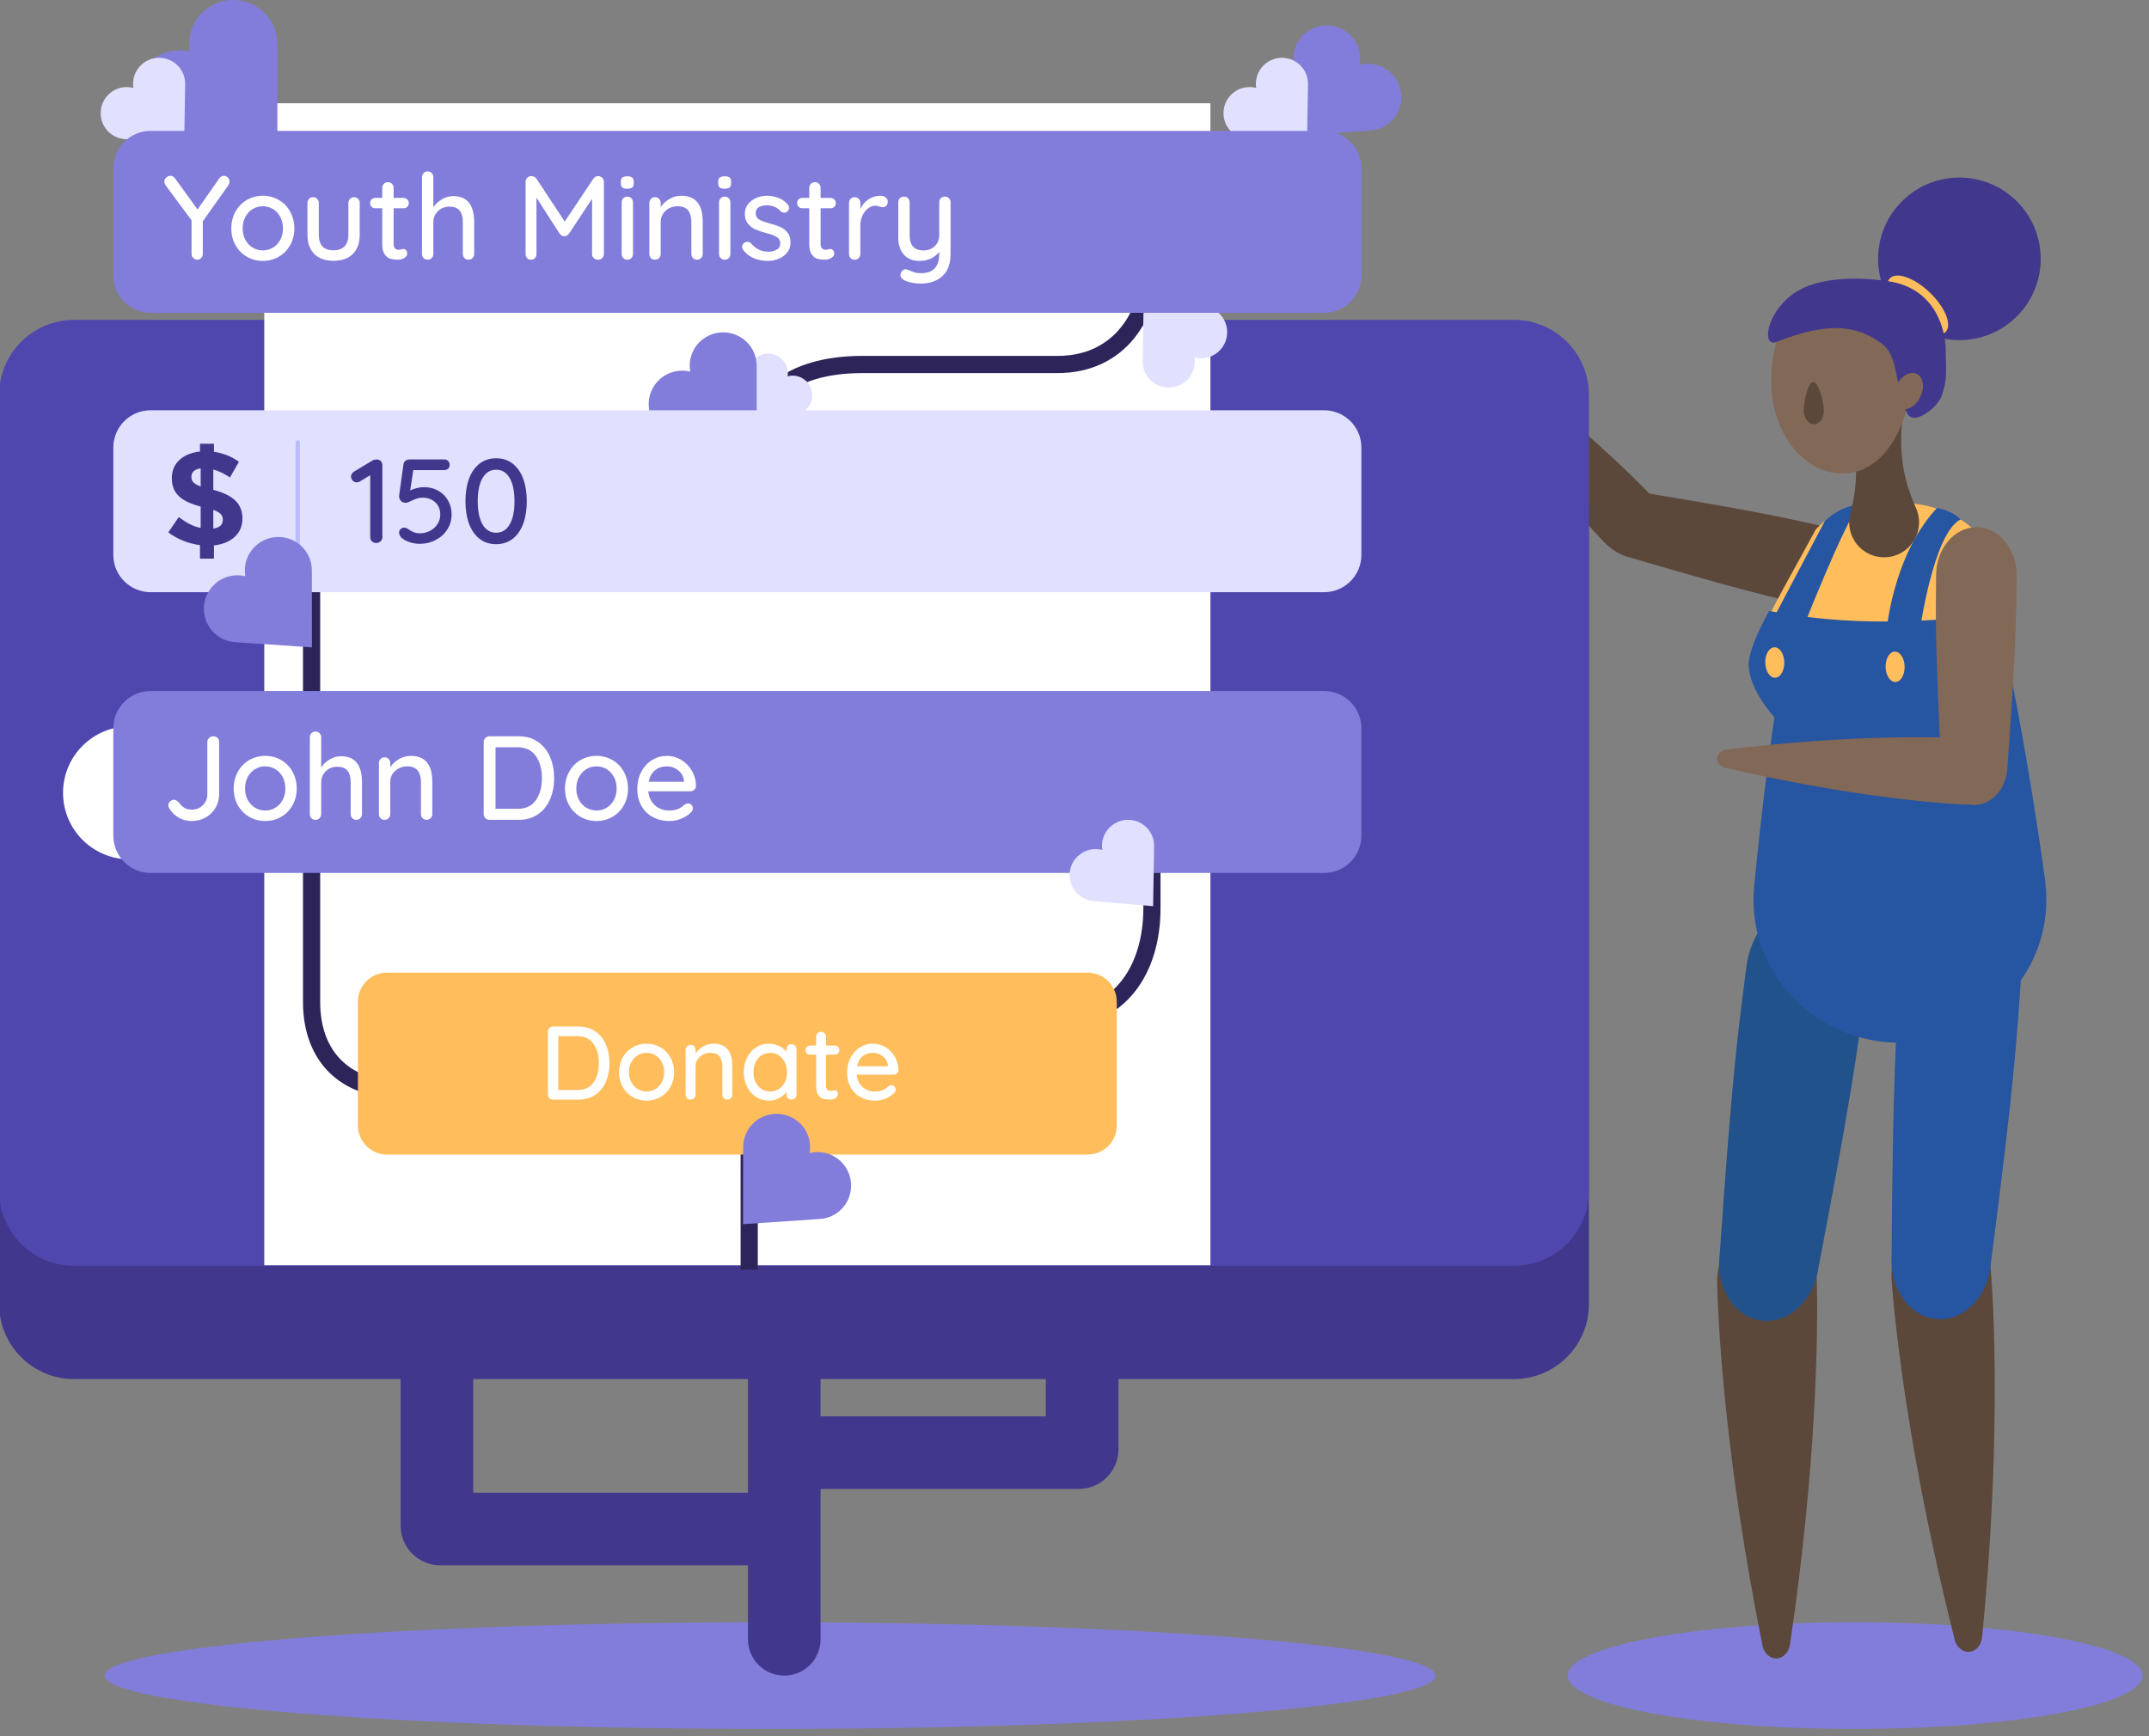
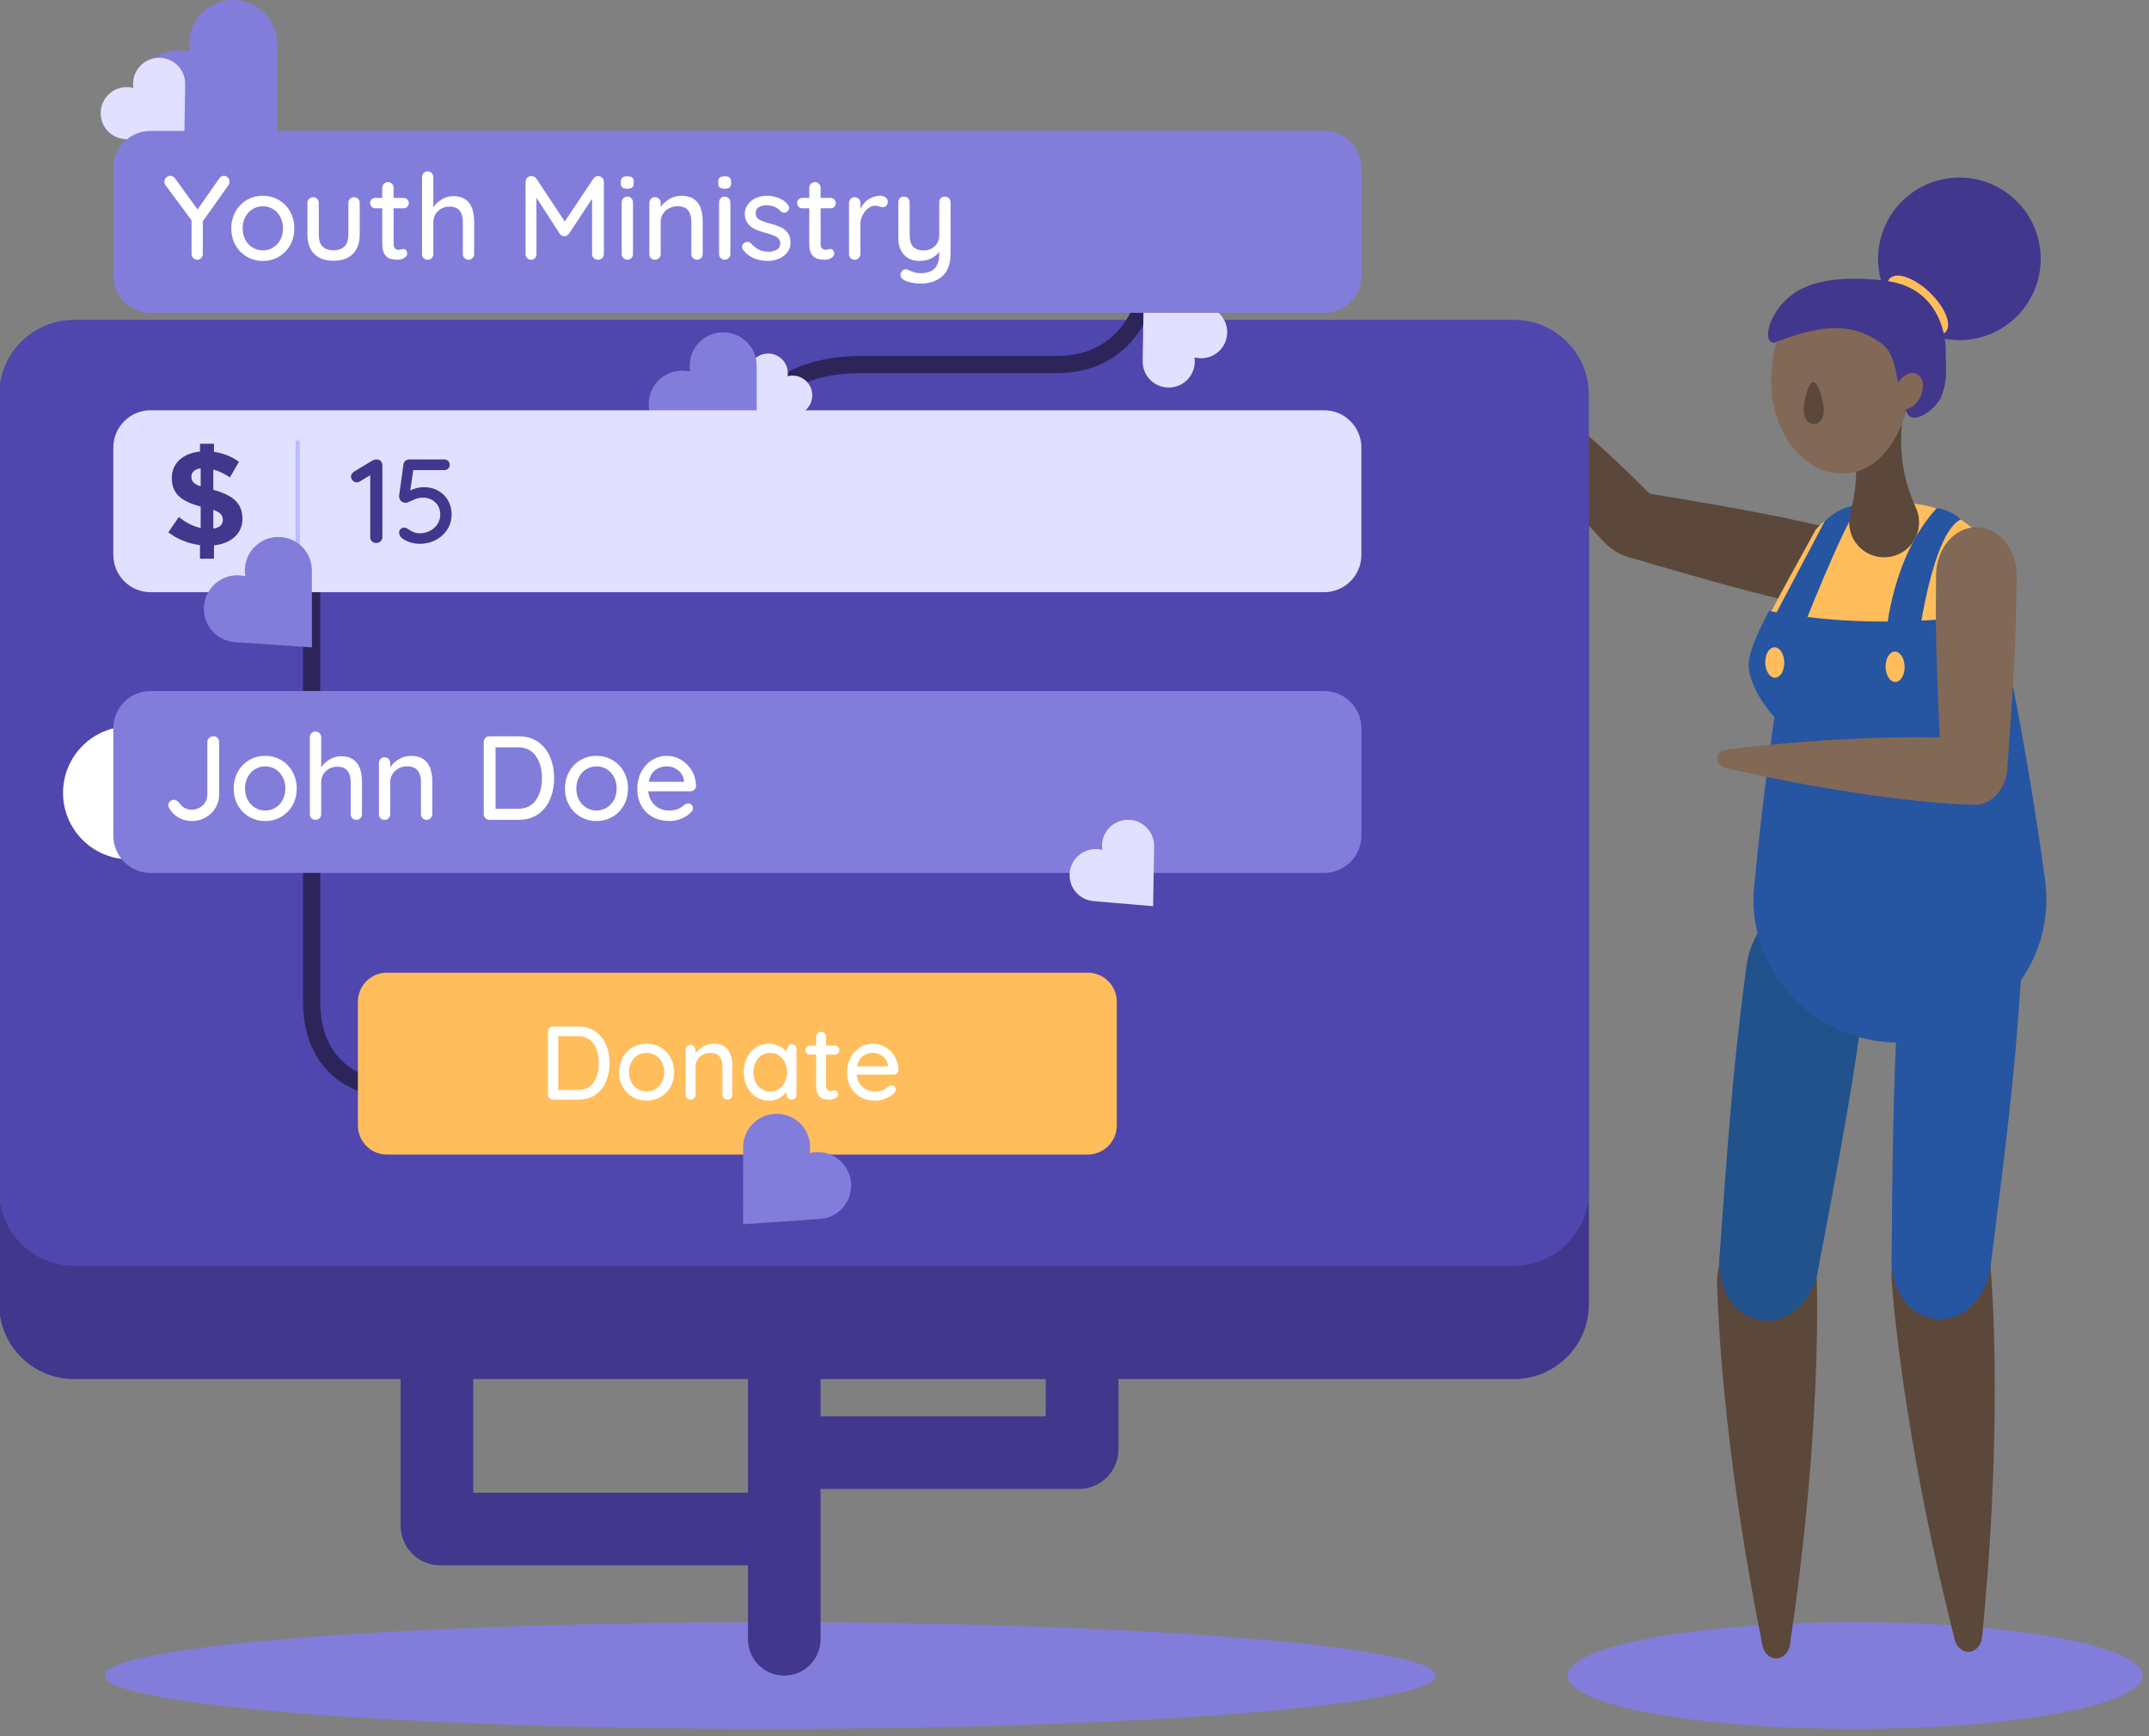
<svg xmlns="http://www.w3.org/2000/svg" width="500px" height="404px" viewBox="0 0 500 404" version="1.1">
  <rect x="0" y="0" width="500" height="404" fill="#808080" stroke="none" />
  <title>graphic/giving/kiosk-donation</title>
  <desc>Created with Sketch.</desc>
  <g id="graphic/giving/kiosk-donation" stroke="none" stroke-width="1" fill="none" fill-rule="evenodd">
    <g id="kiosk-donation" transform="translate(-0.205, 0)">
      <path d="M373.396,126.134 C367.699,120.173 354.483,105.196 339.322,82.464 L339.294,82.436 C338.455,81.404 338.426,80.01 339.245,79.224 C340.071,78.445 341.46,78.545 342.459,79.424 L342.486,79.454 C364.5,95.645 378.839,109.502 384.55,115.477 C384.557,115.484 384.557,115.484 384.564,115.492 C388.09,119.193 388.444,124.562 385.366,127.505 C382.28,130.44 376.923,129.835 373.396,126.134" id="Fill-1" fill="#5B483B" />
      <path d="M379.537,129.765 C374.563,128.624 371.289,124.33 372.241,120.169 C373.183,116.016 377.988,113.562 382.971,114.705 C382.981,114.707 382.981,114.707 382.991,114.709 C409.589,119.112 415.807,120.531 426.411,122.954 C432.45,124.341 436.41,129.547 435.261,134.601 C434.115,139.644 428.284,142.614 422.254,141.228 L422.215,141.219 C411.63,138.801 405.404,137.37 379.537,129.765" id="Fill-3" fill="#5B483B" />
      <path d="M24.556,389.946 C24.556,396.798 93.88,402.354 179.395,402.354 C264.91,402.354 334.234,396.798 334.234,389.946 C334.234,383.092 264.91,377.536 179.395,377.536 C93.88,377.536 24.556,383.092 24.556,389.946" id="Fill-5" fill="#827DDB" />
      <path d="M191.126,316.141 L174.228,316.141 L174.228,381.495 C174.228,386.162 178.01,389.946 182.677,389.946 C187.344,389.946 191.126,386.162 191.126,381.495 L191.126,316.141 Z" id="Fill-7" fill="#41378D" />
      <path d="M178.067,347.385 L178.067,364.283 L102.642,364.283 C97.545,364.283 93.415,360.151 93.415,355.055 L93.415,292.293 L110.313,292.293 L110.313,347.385 L178.067,347.385 Z" id="Fill-9" fill="#41378D" />
      <path d="M175.778,329.608 L175.778,346.506 L251.202,346.506 C256.299,346.506 260.431,342.373 260.431,337.277 L260.431,274.516 L243.532,274.516 L243.532,329.608 L175.778,329.608 Z" id="Fill-11" fill="#41378D" />
      <path d="M498.698,389.946 C498.698,396.798 468.758,402.354 431.826,402.354 C394.894,402.354 364.954,396.798 364.954,389.946 C364.954,383.092 394.894,377.536 431.826,377.536 C468.758,377.536 498.698,383.092 498.698,389.946" id="Fill-13" fill="#827DDB" />
      <path d="M0,303.494 L0,118.253 C0,108.618 7.811,100.807 17.446,100.807 L352.443,100.807 C362.077,100.807 369.889,108.618 369.889,118.253 L369.889,303.494 C369.889,313.13 362.077,320.94 352.443,320.94 L17.446,320.94 C7.811,320.94 0,313.13 0,303.494" id="Fill-16" fill="#41378D" />
      <path d="M0,277.129 L0,91.887 C0,82.252 7.811,74.441 17.446,74.441 L352.443,74.441 C362.077,74.441 369.889,82.252 369.889,91.887 L369.889,277.129 C369.889,286.764 362.077,294.574 352.443,294.574 L17.446,294.574 C7.811,294.574 0,286.764 0,277.129" id="Fill-18" fill="#4F47AE" />
-       <polygon id="Fill-20" fill="#FFFFFF" points="61.694 294.449 281.828 294.449 281.828 24.031 61.694 24.031" />
-       <path d="M174.518,295.481 L174.518,258.511 C174.518,245.015 183.832,237.078 200.883,237.078 L246.277,237.078 C260.518,237.078 268.222,225.851 268.222,211.363 L268.222,197.691" id="Stroke-22" stroke="#2D245A" stroke-width="4" />
      <path d="M174.518,130.342 L174.518,106.258 C174.518,92.762 183.832,84.824 200.883,84.824 L246.277,84.824 C260.518,84.824 268.222,73.598 268.222,59.11 L268.222,45.437" id="Stroke-23" stroke="#2D245A" stroke-width="4" />
      <path d="M172.839,267.14 C172.839,256.394 165.539,253.385 153.935,253.385 L92.042,253.385 C81.297,253.385 72.701,246.509 72.701,233.186 L72.701,115.848" id="Stroke-24" stroke="#2D245A" stroke-width="4" />
      <path d="M30.345,169.035 C21.8,169.035 14.872,175.963 14.872,184.508 C14.872,193.054 21.8,199.98 30.345,199.98 C38.891,199.98 45.818,193.054 45.818,184.508 C45.818,175.963 38.891,169.035 30.345,169.035" id="Fill-25" fill="#FFFFFF" />
-       <path d="M301.114,13.757 L301.096,13.739 L301.104,13.981 L301.09,31.608 L318.59,30.418 L318.917,30.39 C320.852,30.282 322.721,29.46 324.135,27.946 C327.07,24.804 326.902,19.862 323.751,16.919 C321.758,15.056 319.048,14.441 316.577,15.05 C317.018,12.544 316.221,9.882 314.227,8.02 C311.076,5.075 306.135,5.242 303.198,8.386 C301.784,9.898 301.091,11.818 301.114,13.757" id="Fill-26" fill="#827DDB" />
      <path d="M64.717,10.324 L64.741,10.302 L64.731,10.62 L64.748,33.829 L41.706,32.264 L41.275,32.227 C38.727,32.083 36.268,31.001 34.406,29.008 C30.54,24.871 30.762,18.364 34.91,14.488 C37.535,12.035 41.104,11.225 44.356,12.028 C43.776,8.728 44.826,5.223 47.451,2.77 C51.6,-1.106 58.108,-0.885 61.973,3.251 C63.834,5.244 64.747,7.772 64.717,10.324" id="Fill-27" fill="#827DDB" />
-       <path d="M290.463,32.367 L290.448,32.38 L290.636,32.39 L304.303,33.554 L304.527,19.907 L304.527,19.653 C304.569,18.144 304.054,16.643 302.973,15.447 C300.729,12.964 296.886,12.771 294.398,15.022 C292.823,16.446 292.168,18.507 292.479,20.462 C290.565,19.955 288.448,20.399 286.873,21.823 C284.384,24.074 284.19,27.916 286.434,30.399 C287.515,31.594 288.959,32.258 290.463,32.367" id="Fill-28" fill="#E1E0FF" />
      <path d="M29.22,32.367 L29.207,32.38 L29.393,32.39 L43.06,33.554 L43.285,19.907 L43.284,19.653 C43.327,18.144 42.811,16.643 41.731,15.447 C39.487,12.964 35.644,12.771 33.155,15.022 C31.58,16.446 30.925,18.507 31.237,20.462 C29.322,19.955 27.205,20.399 25.63,21.823 C23.141,24.074 22.948,27.916 25.192,30.399 C26.272,31.594 27.716,32.258 29.22,32.367" id="Fill-29" fill="#E1E0FF" />
      <path d="M184.974,96.55 L184.985,96.559 L184.844,96.567 L174.531,97.445 L174.36,87.147 L174.361,86.954 C174.329,85.816 174.718,84.683 175.534,83.781 C177.227,81.908 180.127,81.761 182.006,83.459 C183.194,84.534 183.687,86.089 183.453,87.564 C184.898,87.182 186.495,87.518 187.683,88.593 C189.562,90.29 189.708,93.19 188.014,95.063 C187.199,95.966 186.11,96.467 184.974,96.55" id="Fill-30" fill="#E1E0FF" />
      <path d="M280.136,71.274 L280.151,71.261 L279.963,71.251 L266.296,70.087 L266.072,83.734 L266.072,83.988 C266.03,85.497 266.545,86.999 267.626,88.194 C269.87,90.676 273.713,90.87 276.201,88.62 C277.776,87.196 278.431,85.134 278.12,83.179 C280.034,83.685 282.151,83.241 283.726,81.818 C286.215,79.567 286.409,75.725 284.165,73.243 C283.084,72.047 281.64,71.384 280.136,71.274" id="Fill-31" fill="#E1E0FF" />
      <path d="M176.247,85.185 L176.266,85.169 L176.258,85.409 L176.271,103.036 L158.772,101.847 L158.446,101.819 C156.51,101.71 154.641,100.888 153.227,99.375 C150.292,96.232 150.46,91.29 153.611,88.347 C155.604,86.484 158.314,85.869 160.785,86.478 C160.344,83.972 161.141,81.31 163.135,79.448 C166.286,76.504 171.227,76.671 174.164,79.814 C175.578,81.326 176.27,83.247 176.247,85.185" id="Fill-32" fill="#827DDB" />
      <path d="M35.247,72.801 L308.276,72.801 C313.068,72.801 316.953,68.915 316.953,64.124 L316.953,39.144 C316.953,34.351 313.068,30.465 308.276,30.465 L35.247,30.465 C30.454,30.465 26.57,34.351 26.57,39.144 L26.57,64.124 C26.57,68.915 30.454,72.801 35.247,72.801" id="Fill-33" fill="#827DDB" />
      <path d="M53.357,43.087 L47.388,51.5 L47.388,59.107 C47.388,59.477 47.263,59.793 47.012,60.05 C46.763,60.31 46.461,60.44 46.11,60.44 C45.739,60.44 45.425,60.31 45.167,60.05 C44.907,59.793 44.776,59.477 44.776,59.107 L44.776,51.277 L38.834,43.254 C38.575,42.919 38.447,42.586 38.447,42.252 C38.447,41.882 38.594,41.568 38.89,41.309 C39.188,41.05 39.511,40.919 39.861,40.919 C40.288,40.919 40.65,41.124 40.944,41.532 L46.166,48.75 L51.191,41.559 C51.487,41.133 51.857,40.919 52.303,40.919 C52.654,40.919 52.959,41.05 53.217,41.309 C53.477,41.568 53.608,41.882 53.608,42.252 C53.608,42.531 53.523,42.808 53.357,43.087" id="Fill-34" fill="#FFFFFF" />
      <path d="M65.424,50.486 C65.007,49.699 64.442,49.088 63.729,48.653 C63.017,48.219 62.226,48 61.355,48 C60.486,48 59.693,48.219 58.982,48.653 C58.268,49.088 57.704,49.699 57.287,50.486 C56.87,51.272 56.662,52.165 56.662,53.166 C56.662,54.146 56.87,55.025 57.287,55.804 C57.704,56.58 58.268,57.188 58.982,57.621 C59.693,58.057 60.486,58.274 61.355,58.274 C62.226,58.274 63.017,58.057 63.729,57.621 C64.442,57.188 65.007,56.58 65.424,55.804 C65.838,55.025 66.046,54.146 66.046,53.166 C66.046,52.165 65.838,51.272 65.424,50.486 M67.713,57.052 C67.065,58.2 66.182,59.098 65.063,59.747 C63.942,60.394 62.707,60.719 61.355,60.719 C60.004,60.719 58.768,60.394 57.648,59.747 C56.528,59.098 55.644,58.2 54.996,57.052 C54.348,55.905 54.024,54.61 54.024,53.166 C54.024,51.721 54.348,50.416 54.996,49.249 C55.644,48.084 56.528,47.177 57.648,46.529 C58.768,45.882 60.004,45.557 61.355,45.557 C62.707,45.557 63.942,45.882 65.063,46.529 C66.182,47.177 67.065,48.084 67.713,49.249 C68.36,50.416 68.685,51.721 68.685,53.166 C68.685,54.61 68.36,55.905 67.713,57.052" id="Fill-35" fill="#FFFFFF" />
      <path d="M83.525,46.279 C83.776,46.538 83.899,46.853 83.899,47.223 L83.899,54.609 C83.899,56.534 83.367,58.03 82.303,59.093 C81.239,60.158 79.735,60.69 77.791,60.69 C75.867,60.69 74.376,60.158 73.321,59.093 C72.267,58.03 71.738,56.534 71.738,54.609 L71.738,47.223 C71.738,46.853 71.863,46.538 72.113,46.279 C72.363,46.02 72.674,45.89 73.044,45.89 C73.433,45.89 73.751,46.02 74.002,46.279 C74.251,46.538 74.376,46.853 74.376,47.223 L74.376,54.609 C74.376,57.035 75.514,58.246 77.791,58.246 C78.92,58.246 79.781,57.942 80.374,57.33 C80.966,56.719 81.263,55.812 81.263,54.609 L81.263,47.223 C81.263,46.853 81.387,46.538 81.637,46.279 C81.888,46.02 82.196,45.89 82.568,45.89 C82.955,45.89 83.275,46.02 83.525,46.279" id="Fill-36" fill="#FFFFFF" />
      <path d="M91.785,48.472 L91.785,56.747 C91.785,57.673 92.202,58.135 93.034,58.135 C93.164,58.135 93.339,58.103 93.561,58.038 C93.783,57.974 93.959,57.942 94.09,57.942 C94.329,57.942 94.534,58.042 94.7,58.246 C94.866,58.451 94.951,58.71 94.951,59.025 C94.951,59.414 94.727,59.747 94.283,60.023 C93.839,60.301 93.339,60.44 92.786,60.44 C92.173,60.44 91.614,60.376 91.104,60.246 C90.596,60.117 90.141,59.788 89.745,59.259 C89.346,58.733 89.146,57.932 89.146,56.858 L89.146,48.472 L87.536,48.472 C87.184,48.472 86.893,48.357 86.662,48.125 C86.429,47.894 86.315,47.602 86.315,47.252 C86.315,46.899 86.429,46.613 86.662,46.391 C86.893,46.168 87.184,46.058 87.536,46.058 L89.146,46.058 L89.146,43.725 C89.146,43.355 89.272,43.041 89.52,42.781 C89.771,42.522 90.091,42.392 90.48,42.392 C90.85,42.392 91.16,42.522 91.411,42.781 C91.66,43.041 91.785,43.355 91.785,43.725 L91.785,46.058 L94.09,46.058 C94.44,46.058 94.732,46.173 94.964,46.403 C95.195,46.636 95.312,46.927 95.312,47.279 C95.312,47.631 95.195,47.918 94.964,48.14 C94.732,48.361 94.44,48.472 94.09,48.472 L91.785,48.472 Z" id="Fill-37" fill="#FFFFFF" />
      <path d="M110.527,51.693 L110.527,59.108 C110.527,59.477 110.402,59.792 110.153,60.051 C109.902,60.31 109.584,60.44 109.194,60.44 C108.823,60.44 108.514,60.31 108.265,60.051 C108.014,59.792 107.89,59.477 107.89,59.108 L107.89,51.693 C107.89,49.288 106.871,48.085 104.835,48.085 C103.744,48.085 102.837,48.43 102.114,49.125 C101.392,49.819 101.031,50.676 101.031,51.693 L101.031,59.108 C101.031,59.477 100.907,59.792 100.657,60.051 C100.406,60.31 100.088,60.44 99.698,60.44 C99.309,60.44 98.995,60.315 98.754,60.065 C98.513,59.816 98.392,59.496 98.392,59.108 L98.392,41.226 C98.392,40.856 98.518,40.542 98.768,40.281 C99.019,40.024 99.329,39.893 99.698,39.893 C100.088,39.893 100.406,40.024 100.657,40.281 C100.907,40.542 101.031,40.856 101.031,41.226 L101.031,48.251 C101.494,47.528 102.142,46.913 102.975,46.404 C103.808,45.896 104.696,45.641 105.639,45.641 C108.899,45.641 110.527,47.659 110.527,51.693" id="Fill-38" fill="#FFFFFF" />
      <path d="M140.319,41.378 C140.579,41.629 140.709,41.938 140.709,42.308 L140.709,59.107 C140.709,59.478 140.583,59.792 140.335,60.051 C140.083,60.31 139.754,60.439 139.348,60.439 C138.941,60.439 138.607,60.316 138.348,60.065 C138.088,59.815 137.96,59.496 137.96,59.107 L137.96,46.252 L132.572,54.415 C132.444,54.581 132.28,54.72 132.088,54.832 C131.892,54.943 131.693,54.99 131.489,54.97 C131.304,54.99 131.115,54.943 130.92,54.832 C130.727,54.72 130.564,54.581 130.435,54.415 L125.021,46.001 L125.021,59.107 C125.021,59.496 124.904,59.815 124.673,60.065 C124.441,60.316 124.132,60.439 123.743,60.439 C123.373,60.439 123.072,60.316 122.841,60.065 C122.608,59.815 122.494,59.496 122.494,59.107 L122.494,42.308 C122.494,41.957 122.622,41.647 122.882,41.378 C123.141,41.11 123.465,40.975 123.855,40.975 C124.076,40.975 124.294,41.031 124.507,41.142 C124.72,41.253 124.89,41.402 125.021,41.588 L131.601,51.555 L138.265,41.588 C138.561,41.179 138.931,40.975 139.375,40.975 C139.746,40.995 140.06,41.129 140.319,41.378" id="Fill-39" fill="#FFFFFF" />
      <path d="M147.11,60.051 C146.859,60.311 146.54,60.44 146.15,60.44 C145.781,60.44 145.471,60.311 145.222,60.051 C144.971,59.792 144.845,59.477 144.845,59.107 L144.845,47.085 C144.845,46.715 144.971,46.4 145.222,46.14 C145.471,45.882 145.781,45.752 146.15,45.752 C146.54,45.752 146.859,45.882 147.11,46.14 C147.359,46.4 147.484,46.715 147.484,47.085 L147.484,59.107 C147.484,59.477 147.359,59.792 147.11,60.051 M144.999,43.627 C144.767,43.433 144.653,43.124 144.653,42.698 L144.653,42.252 C144.653,41.808 144.776,41.493 145.027,41.309 C145.276,41.125 145.66,41.032 146.18,41.032 C146.696,41.032 147.072,41.129 147.303,41.323 C147.536,41.519 147.65,41.828 147.65,42.252 L147.65,42.698 C147.65,43.142 147.53,43.457 147.29,43.641 C147.049,43.827 146.669,43.919 146.15,43.919 C145.613,43.919 145.23,43.821 144.999,43.627" id="Fill-40" fill="#FFFFFF" />
      <path d="M163.701,51.555 L163.701,59.108 C163.701,59.477 163.576,59.792 163.327,60.051 C163.076,60.31 162.758,60.44 162.367,60.44 C161.999,60.44 161.688,60.31 161.439,60.051 C161.188,59.792 161.062,59.477 161.062,59.108 L161.062,51.582 C161.062,50.49 160.814,49.621 160.313,48.973 C159.813,48.325 158.999,48.001 157.87,48.001 C157.129,48.001 156.457,48.162 155.856,48.486 C155.255,48.812 154.784,49.245 154.441,49.792 C154.099,50.339 153.927,50.935 153.927,51.582 L153.927,59.108 C153.927,59.477 153.802,59.792 153.553,60.051 C153.302,60.31 152.984,60.44 152.593,60.44 C152.205,60.44 151.89,60.315 151.65,60.066 C151.41,59.816 151.289,59.497 151.289,59.108 L151.289,47.224 C151.289,46.854 151.414,46.538 151.664,46.279 C151.915,46.02 152.225,45.891 152.593,45.891 C152.984,45.891 153.302,46.02 153.553,46.279 C153.802,46.538 153.927,46.854 153.927,47.224 L153.927,48.194 C154.409,47.455 155.08,46.831 155.941,46.32 C156.801,45.812 157.723,45.558 158.704,45.558 C162.035,45.558 163.701,47.557 163.701,51.555" id="Fill-41" fill="#FFFFFF" />
      <path d="M169.768,60.051 C169.517,60.311 169.199,60.44 168.81,60.44 C168.44,60.44 168.13,60.311 167.88,60.051 C167.63,59.792 167.504,59.477 167.504,59.107 L167.504,47.085 C167.504,46.715 167.63,46.4 167.88,46.14 C168.13,45.882 168.44,45.752 168.81,45.752 C169.199,45.752 169.517,45.882 169.768,46.14 C170.018,46.4 170.143,46.715 170.143,47.085 L170.143,59.107 C170.143,59.477 170.018,59.792 169.768,60.051 M167.657,43.627 C167.427,43.433 167.311,43.124 167.311,42.698 L167.311,42.252 C167.311,41.808 167.435,41.493 167.686,41.309 C167.934,41.125 168.319,41.032 168.839,41.032 C169.355,41.032 169.732,41.129 169.962,41.323 C170.194,41.519 170.309,41.828 170.309,42.252 L170.309,42.698 C170.309,43.142 170.188,43.457 169.948,43.641 C169.708,43.827 169.327,43.919 168.81,43.919 C168.272,43.919 167.888,43.821 167.657,43.627" id="Fill-42" fill="#FFFFFF" />
      <path d="M172.861,57.413 C172.861,57.045 173.056,56.729 173.444,56.47 C173.628,56.34 173.842,56.275 174.083,56.275 C174.417,56.275 174.722,56.414 175,56.691 C175.556,57.32 176.153,57.793 176.792,58.107 C177.428,58.423 178.193,58.581 179.081,58.581 C179.784,58.562 180.405,58.399 180.942,58.094 C181.479,57.789 181.747,57.293 181.747,56.608 C181.747,55.98 181.474,55.497 180.928,55.165 C180.382,54.831 179.581,54.526 178.527,54.248 C177.489,53.971 176.629,53.679 175.943,53.374 C175.26,53.068 174.679,52.623 174.209,52.041 C173.736,51.459 173.5,50.694 173.5,49.75 C173.5,48.917 173.736,48.185 174.209,47.557 C174.679,46.927 175.31,46.436 176.097,46.085 C176.883,45.733 177.738,45.558 178.666,45.558 C179.554,45.558 180.437,45.724 181.316,46.057 C182.195,46.39 182.912,46.899 183.469,47.583 C183.691,47.844 183.803,48.112 183.803,48.389 C183.803,48.686 183.653,48.973 183.356,49.249 C183.172,49.417 182.942,49.5 182.664,49.5 C182.331,49.5 182.063,49.389 181.859,49.167 C181.468,48.722 180.993,48.38 180.428,48.14 C179.865,47.898 179.238,47.779 178.554,47.779 C177.851,47.779 177.254,47.922 176.763,48.209 C176.273,48.497 176.027,48.982 176.027,49.666 C176.045,50.315 176.327,50.797 176.874,51.111 C177.42,51.427 178.257,51.731 179.388,52.026 C180.367,52.285 181.182,52.565 181.829,52.859 C182.478,53.155 183.024,53.596 183.469,54.179 C183.913,54.763 184.135,55.525 184.135,56.47 C184.135,57.34 183.885,58.094 183.385,58.732 C182.886,59.371 182.233,59.862 181.428,60.204 C180.624,60.546 179.766,60.718 178.859,60.718 C177.693,60.718 176.615,60.514 175.624,60.107 C174.634,59.701 173.797,59.053 173.112,58.163 C172.945,57.904 172.861,57.654 172.861,57.413" id="Fill-43" fill="#FFFFFF" />
      <path d="M191.134,48.472 L191.134,56.747 C191.134,57.673 191.551,58.135 192.383,58.135 C192.511,58.135 192.688,58.103 192.91,58.038 C193.132,57.974 193.308,57.942 193.439,57.942 C193.678,57.942 193.883,58.042 194.049,58.246 C194.215,58.451 194.3,58.71 194.3,59.025 C194.3,59.414 194.075,59.747 193.632,60.023 C193.188,60.301 192.688,60.44 192.134,60.44 C191.522,60.44 190.962,60.376 190.453,60.246 C189.944,60.117 189.49,59.788 189.094,59.259 C188.696,58.733 188.495,57.932 188.495,56.858 L188.495,48.472 L186.886,48.472 C186.533,48.472 186.241,48.357 186.011,48.125 C185.778,47.894 185.664,47.602 185.664,47.252 C185.664,46.899 185.778,46.613 186.011,46.391 C186.241,46.168 186.533,46.058 186.886,46.058 L188.495,46.058 L188.495,43.725 C188.495,43.355 188.621,43.041 188.87,42.781 C189.12,42.522 189.44,42.392 189.829,42.392 C190.199,42.392 190.509,42.522 190.76,42.781 C191.008,43.041 191.134,43.355 191.134,43.725 L191.134,46.058 L193.439,46.058 C193.789,46.058 194.081,46.173 194.314,46.403 C194.544,46.636 194.66,46.927 194.66,47.279 C194.66,47.631 194.544,47.918 194.314,48.14 C194.081,48.361 193.789,48.472 193.439,48.472 L191.134,48.472 Z" id="Fill-44" fill="#FFFFFF" />
      <path d="M206.239,45.932 C206.591,46.183 206.766,46.492 206.766,46.862 C206.766,47.307 206.651,47.645 206.419,47.875 C206.189,48.107 205.905,48.223 205.573,48.223 C205.406,48.223 205.156,48.168 204.823,48.056 C204.434,47.926 204.129,47.862 203.907,47.862 C203.332,47.862 202.772,48.06 202.226,48.459 C201.68,48.858 201.236,49.403 200.895,50.097 C200.551,50.791 200.381,51.565 200.381,52.415 L200.381,59.107 C200.381,59.477 200.255,59.792 200.006,60.051 C199.754,60.311 199.436,60.44 199.047,60.44 C198.659,60.44 198.344,60.315 198.102,60.066 C197.862,59.816 197.742,59.497 197.742,59.107 L197.742,47.223 C197.742,46.854 197.868,46.538 198.116,46.279 C198.367,46.02 198.677,45.891 199.047,45.891 C199.436,45.891 199.754,46.02 200.006,46.279 C200.255,46.538 200.381,46.854 200.381,47.223 L200.381,48.64 C200.787,47.733 201.397,46.997 202.212,46.432 C203.028,45.867 203.953,45.575 204.989,45.558 C205.47,45.558 205.886,45.682 206.239,45.932" id="Fill-45" fill="#FFFFFF" />
      <path d="M220.995,46.14 C221.246,46.401 221.37,46.715 221.37,47.084 L221.37,59.079 C221.37,61.393 220.733,63.123 219.454,64.272 C218.178,65.42 216.492,65.993 214.401,65.993 C213.716,65.993 213.04,65.928 212.374,65.799 C211.708,65.669 211.163,65.493 210.736,65.272 C210.05,64.957 209.709,64.53 209.709,63.994 C209.709,63.902 209.727,63.782 209.764,63.633 C209.875,63.319 210.032,63.079 210.235,62.91 C210.44,62.745 210.671,62.662 210.93,62.662 C211.077,62.662 211.217,62.689 211.347,62.745 C211.92,63.003 212.43,63.208 212.874,63.356 C213.318,63.503 213.837,63.578 214.428,63.578 C217.297,63.578 218.733,62.105 218.733,59.163 L218.733,58.608 C218.233,59.274 217.589,59.793 216.803,60.163 C216.016,60.532 215.113,60.718 214.096,60.718 C212.558,60.718 211.361,60.228 210.5,59.245 C209.639,58.265 209.209,56.979 209.209,55.386 L209.209,47.084 C209.209,46.695 209.329,46.376 209.569,46.126 C209.81,45.877 210.126,45.752 210.514,45.752 C210.903,45.752 211.221,45.881 211.473,46.14 C211.722,46.401 211.847,46.715 211.847,47.084 L211.847,54.692 C211.847,55.914 212.115,56.816 212.652,57.4 C213.189,57.983 214.003,58.275 215.096,58.275 C216.15,58.275 217.021,57.941 217.706,57.275 C218.391,56.609 218.733,55.748 218.733,54.692 L218.733,47.084 C218.733,46.695 218.853,46.376 219.093,46.126 C219.334,45.877 219.65,45.752 220.038,45.752 C220.426,45.752 220.747,45.881 220.995,46.14" id="Fill-46" fill="#FFFFFF" />
      <path d="M35.247,203.148 L308.276,203.148 C313.068,203.148 316.953,199.262 316.953,194.471 L316.953,169.491 C316.953,164.698 313.068,160.812 308.276,160.812 L35.247,160.812 C30.454,160.812 26.57,164.698 26.57,169.491 L26.57,194.471 C26.57,199.262 30.454,203.148 35.247,203.148" id="Fill-47" fill="#827DDB" />
      <path d="M41.792,190.287 C40.877,189.77 40.15,189.057 39.613,188.15 C39.446,187.89 39.364,187.64 39.364,187.4 C39.364,187.049 39.502,186.747 39.779,186.496 C40.056,186.248 40.342,186.122 40.64,186.122 C41.047,186.122 41.463,186.353 41.89,186.817 C42.612,187.89 43.584,188.428 44.805,188.428 C45.822,188.428 46.683,188.085 47.388,187.4 C48.091,186.715 48.443,185.874 48.443,184.873 L48.443,172.683 C48.443,172.315 48.581,171.999 48.859,171.74 C49.137,171.48 49.46,171.351 49.83,171.351 C50.237,171.351 50.567,171.475 50.816,171.726 C51.065,171.976 51.19,172.295 51.19,172.683 L51.19,184.873 C51.19,186.003 50.913,187.039 50.359,187.982 C49.803,188.928 49.039,189.677 48.067,190.232 C47.096,190.787 46.009,191.066 44.805,191.066 C43.712,191.066 42.709,190.806 41.792,190.287" id="Fill-48" fill="#FFFFFF" />
      <path d="M65.978,180.833 C65.561,180.046 64.996,179.436 64.283,179 C63.571,178.566 62.78,178.348 61.909,178.348 C61.04,178.348 60.247,178.566 59.536,179 C58.822,179.436 58.258,180.046 57.841,180.833 C57.424,181.619 57.216,182.514 57.216,183.513 C57.216,184.494 57.424,185.372 57.841,186.151 C58.258,186.927 58.822,187.535 59.536,187.969 C60.247,188.404 61.04,188.622 61.909,188.622 C62.78,188.622 63.571,188.404 64.283,187.969 C64.996,187.535 65.561,186.927 65.978,186.151 C66.393,185.372 66.602,184.494 66.602,183.513 C66.602,182.514 66.393,181.619 65.978,180.833 M68.267,187.399 C67.621,188.547 66.736,189.445 65.617,190.094 C64.496,190.742 63.261,191.066 61.909,191.066 C60.558,191.066 59.322,190.742 58.202,190.094 C57.082,189.445 56.199,188.547 55.55,187.399 C54.902,186.252 54.578,184.957 54.578,183.513 C54.578,182.068 54.902,180.763 55.55,179.598 C56.199,178.431 57.082,177.524 58.202,176.876 C59.322,176.229 60.558,175.904 61.909,175.904 C63.261,175.904 64.496,176.229 65.617,176.876 C66.736,177.524 67.621,178.431 68.267,179.598 C68.914,180.763 69.241,182.068 69.241,183.513 C69.241,184.957 68.914,186.252 68.267,187.399" id="Fill-49" fill="#FFFFFF" />
      <path d="M84.428,182.04 L84.428,189.455 C84.428,189.824 84.302,190.139 84.054,190.399 C83.803,190.657 83.484,190.787 83.096,190.787 C82.725,190.787 82.414,190.657 82.166,190.399 C81.915,190.139 81.792,189.824 81.792,189.455 L81.792,182.04 C81.792,179.635 80.773,178.432 78.736,178.432 C77.644,178.432 76.737,178.779 76.016,179.472 C75.293,180.166 74.933,181.023 74.933,182.04 L74.933,189.455 C74.933,189.824 74.807,190.139 74.558,190.399 C74.307,190.657 73.988,190.787 73.599,190.787 C73.211,190.787 72.896,190.663 72.654,190.412 C72.414,190.163 72.294,189.843 72.294,189.455 L72.294,171.573 C72.294,171.203 72.42,170.889 72.669,170.628 C72.919,170.371 73.229,170.24 73.599,170.24 C73.988,170.24 74.307,170.371 74.558,170.628 C74.807,170.889 74.933,171.203 74.933,171.573 L74.933,178.598 C75.395,177.875 76.043,177.26 76.877,176.752 C77.709,176.243 78.596,175.988 79.541,175.988 C82.799,175.988 84.428,178.006 84.428,182.04" id="Fill-50" fill="#FFFFFF" />
      <path d="M100.783,181.902 L100.783,189.455 C100.783,189.824 100.657,190.139 100.408,190.399 C100.158,190.657 99.838,190.787 99.449,190.787 C99.079,190.787 98.769,190.657 98.519,190.399 C98.27,190.139 98.144,189.824 98.144,189.455 L98.144,181.929 C98.144,180.837 97.895,179.969 97.395,179.32 C96.895,178.672 96.079,178.348 94.951,178.348 C94.21,178.348 93.539,178.509 92.937,178.833 C92.336,179.159 91.864,179.592 91.523,180.139 C91.18,180.686 91.009,181.282 91.009,181.929 L91.009,189.455 C91.009,189.824 90.884,190.139 90.634,190.399 C90.384,190.657 90.065,190.787 89.675,190.787 C89.287,190.787 88.972,190.662 88.732,190.413 C88.491,190.163 88.37,189.844 88.37,189.455 L88.37,177.571 C88.37,177.201 88.496,176.885 88.744,176.626 C88.996,176.367 89.306,176.238 89.675,176.238 C90.065,176.238 90.384,176.367 90.634,176.626 C90.884,176.885 91.009,177.201 91.009,177.571 L91.009,178.541 C91.49,177.802 92.162,177.178 93.023,176.668 C93.881,176.159 94.803,175.905 95.784,175.905 C99.117,175.905 100.783,177.904 100.783,181.902" id="Fill-51" fill="#FFFFFF" />
      <path d="M124.883,186.22 C125.827,184.878 126.298,183.161 126.298,181.069 C126.298,178.995 125.822,177.284 124.869,175.933 C123.916,174.582 122.503,173.905 120.635,173.905 L115.498,173.905 L115.498,188.232 L120.635,188.232 C122.523,188.232 123.939,187.563 124.883,186.22 M125.384,172.655 C126.622,173.526 127.558,174.698 128.186,176.169 C128.817,177.64 129.13,179.275 129.13,181.069 C129.13,182.883 128.817,184.526 128.186,185.999 C127.558,187.47 126.622,188.634 125.384,189.495 C124.143,190.356 122.651,190.787 120.913,190.787 L114.08,190.787 C113.712,190.787 113.397,190.657 113.137,190.398 C112.878,190.14 112.749,189.824 112.749,189.454 L112.749,172.684 C112.749,172.314 112.878,171.999 113.137,171.74 C113.397,171.48 113.712,171.351 114.08,171.351 L120.913,171.351 C122.651,171.351 124.143,171.786 125.384,172.655" id="Fill-52" fill="#FFFFFF" />
      <path d="M143.056,180.833 C142.639,180.046 142.075,179.436 141.362,179 C140.65,178.566 139.859,178.348 138.987,178.348 C138.117,178.348 137.326,178.566 136.614,179 C135.901,179.436 135.336,180.046 134.919,180.833 C134.503,181.619 134.294,182.514 134.294,183.513 C134.294,184.494 134.503,185.372 134.919,186.151 C135.336,186.927 135.901,187.535 136.614,187.969 C137.326,188.404 138.117,188.622 138.987,188.622 C139.859,188.622 140.65,188.404 141.362,187.969 C142.075,187.535 142.639,186.927 143.056,186.151 C143.471,185.372 143.679,184.494 143.679,183.513 C143.679,182.514 143.471,181.619 143.056,180.833 M145.346,187.399 C144.698,188.547 143.814,189.445 142.696,190.094 C141.575,190.742 140.339,191.066 138.987,191.066 C137.636,191.066 136.401,190.742 135.28,190.094 C134.16,189.445 133.277,188.547 132.629,187.399 C131.981,186.252 131.657,184.957 131.657,183.513 C131.657,182.068 131.981,180.763 132.629,179.598 C133.277,178.431 134.16,177.524 135.28,176.876 C136.401,176.229 137.636,175.904 138.987,175.904 C140.339,175.904 141.575,176.229 142.696,176.876 C143.814,177.524 144.698,178.431 145.346,179.598 C145.993,180.763 146.318,182.068 146.318,183.513 C146.318,184.957 145.993,186.252 145.346,187.399" id="Fill-53" fill="#FFFFFF" />
      <path d="M152.65,179.223 C151.891,179.806 151.39,180.708 151.15,181.929 L159.34,181.929 L159.34,181.708 C159.248,180.726 158.808,179.921 158.021,179.293 C157.234,178.663 156.343,178.348 155.344,178.348 C154.305,178.348 153.408,178.639 152.65,179.223 M161.729,183.805 C161.47,184.036 161.164,184.152 160.812,184.152 L151.038,184.152 C151.169,185.501 151.682,186.586 152.58,187.4 C153.477,188.215 154.573,188.621 155.87,188.621 C156.757,188.621 157.48,188.493 158.036,188.232 C158.592,187.974 159.082,187.641 159.506,187.234 C159.785,187.068 160.052,186.983 160.314,186.983 C160.627,186.983 160.892,187.095 161.105,187.316 C161.316,187.539 161.424,187.798 161.424,188.095 C161.424,188.483 161.239,188.835 160.868,189.149 C160.33,189.687 159.619,190.139 158.731,190.509 C157.841,190.88 156.934,191.066 156.009,191.066 C154.509,191.066 153.19,190.75 152.052,190.122 C150.914,189.493 150.035,188.612 149.414,187.483 C148.794,186.354 148.485,185.077 148.485,183.651 C148.485,182.097 148.803,180.731 149.442,179.556 C150.081,178.38 150.923,177.478 151.968,176.848 C153.014,176.22 154.139,175.905 155.344,175.905 C156.527,175.905 157.637,176.21 158.675,176.821 C159.71,177.432 160.544,178.275 161.172,179.348 C161.803,180.422 162.127,181.625 162.145,182.958 C162.127,183.291 161.987,183.573 161.729,183.805" id="Fill-54" fill="#FFFFFF" />
      <path d="M90.248,268.688 L253.275,268.688 C257.012,268.688 260.041,265.659 260.041,261.923 L260.041,233.12 C260.041,229.383 257.012,226.354 253.275,226.354 L90.248,226.354 C86.511,226.354 83.481,229.383 83.481,233.12 L83.481,261.923 C83.481,265.659 86.511,268.688 90.248,268.688" id="Fill-55" fill="#FFBD5C" />
      <path d="M138.299,251.906 C139.124,250.733 139.538,249.23 139.538,247.399 C139.538,245.585 139.121,244.088 138.288,242.905 C137.452,241.721 136.218,241.131 134.58,241.131 L130.087,241.131 L130.087,253.668 L134.58,253.668 C136.232,253.668 137.471,253.081 138.299,251.906 M138.736,240.038 C139.821,240.8 140.639,241.823 141.19,243.111 C141.74,244.399 142.015,245.828 142.015,247.399 C142.015,248.987 141.74,250.424 141.19,251.712 C140.639,253 139.821,254.021 138.736,254.774 C137.65,255.527 136.346,255.903 134.824,255.903 L128.848,255.903 C128.524,255.903 128.248,255.79 128.021,255.563 C127.795,255.336 127.681,255.062 127.681,254.738 L127.681,240.063 C127.681,239.739 127.795,239.464 128.021,239.237 C128.248,239.009 128.524,238.897 128.848,238.897 L134.824,238.897 C136.346,238.897 137.65,239.277 138.736,240.038" id="Fill-56" fill="#FFFFFF" />
      <path d="M154.2,247.193 C153.836,246.505 153.342,245.971 152.72,245.591 C152.096,245.21 151.402,245.02 150.642,245.02 C149.88,245.02 149.188,245.21 148.564,245.591 C147.94,245.971 147.447,246.505 147.083,247.193 C146.719,247.883 146.535,248.663 146.535,249.539 C146.535,250.396 146.719,251.165 147.083,251.845 C147.447,252.527 147.94,253.057 148.564,253.437 C149.188,253.818 149.88,254.008 150.642,254.008 C151.402,254.008 152.096,253.818 152.72,253.437 C153.342,253.057 153.836,252.527 154.2,251.845 C154.564,251.165 154.748,250.396 154.748,249.539 C154.748,248.663 154.564,247.883 154.2,247.193 M156.205,252.94 C155.637,253.943 154.866,254.728 153.886,255.295 C152.904,255.863 151.822,256.146 150.642,256.146 C149.458,256.146 148.378,255.863 147.397,255.295 C146.419,254.728 145.644,253.943 145.078,252.94 C144.51,251.936 144.227,250.801 144.227,249.539 C144.227,248.275 144.51,247.132 145.078,246.112 C145.644,245.092 146.419,244.298 147.397,243.732 C148.378,243.164 149.458,242.881 150.642,242.881 C151.822,242.881 152.904,243.164 153.886,243.732 C154.866,244.298 155.637,245.092 156.205,246.112 C156.772,247.132 157.056,248.275 157.056,249.539 C157.056,250.801 156.772,251.936 156.205,252.94" id="Fill-57" fill="#FFFFFF" />
      <path d="M170.587,248.128 L170.587,254.737 C170.587,255.062 170.478,255.337 170.26,255.563 C170.039,255.789 169.762,255.903 169.421,255.903 C169.098,255.903 168.826,255.789 168.608,255.563 C168.389,255.337 168.279,255.062 168.279,254.737 L168.279,248.153 C168.279,247.198 168.06,246.436 167.623,245.868 C167.186,245.303 166.472,245.019 165.484,245.019 C164.836,245.019 164.25,245.16 163.724,245.444 C163.196,245.727 162.785,246.108 162.485,246.585 C162.185,247.064 162.035,247.586 162.035,248.153 L162.035,254.737 C162.035,255.062 161.925,255.337 161.706,255.563 C161.488,255.789 161.208,255.903 160.869,255.903 C160.528,255.903 160.252,255.793 160.043,255.576 C159.832,255.356 159.727,255.077 159.727,254.737 L159.727,244.338 C159.727,244.015 159.836,243.739 160.054,243.512 C160.273,243.287 160.544,243.172 160.869,243.172 C161.208,243.172 161.488,243.287 161.706,243.512 C161.925,243.739 162.035,244.015 162.035,244.338 L162.035,245.19 C162.455,244.54 163.043,243.994 163.796,243.549 C164.55,243.104 165.355,242.881 166.215,242.881 C169.13,242.881 170.587,244.63 170.587,248.128" id="Fill-58" fill="#FFFFFF" />
-       <path d="M181.435,253.425 C182.027,253.037 182.487,252.502 182.819,251.822 C183.152,251.142 183.318,250.372 183.318,249.514 C183.318,248.672 183.152,247.911 182.819,247.23 C182.487,246.549 182.027,246.01 181.435,245.614 C180.843,245.217 180.168,245.019 179.406,245.019 C178.645,245.019 177.969,245.212 177.378,245.602 C176.786,245.991 176.325,246.526 175.993,247.205 C175.661,247.886 175.495,248.655 175.495,249.514 C175.495,250.372 175.661,251.142 175.993,251.822 C176.325,252.502 176.786,253.037 177.378,253.425 C177.969,253.814 178.645,254.009 179.406,254.009 C180.168,254.009 180.843,253.814 181.435,253.425 M185.201,243.33 C185.419,243.549 185.529,243.836 185.529,244.193 L185.529,254.737 C185.529,255.062 185.419,255.337 185.201,255.563 C184.982,255.789 184.703,255.903 184.364,255.903 C184.023,255.903 183.747,255.793 183.536,255.576 C183.326,255.356 183.221,255.077 183.221,254.737 L183.221,254.106 C182.799,254.673 182.225,255.155 181.496,255.551 C180.768,255.947 179.981,256.146 179.138,256.146 C178.037,256.146 177.038,255.863 176.139,255.295 C175.239,254.729 174.536,253.939 174.025,252.927 C173.516,251.915 173.259,250.777 173.259,249.514 C173.259,248.25 173.516,247.112 174.025,246.101 C174.536,245.088 175.236,244.298 176.127,243.731 C177.017,243.164 177.998,242.881 179.066,242.881 C179.925,242.881 180.722,243.059 181.46,243.416 C182.196,243.771 182.784,244.226 183.221,244.775 L183.221,244.193 C183.221,243.853 183.326,243.57 183.536,243.343 C183.747,243.115 184.023,243.002 184.364,243.002 C184.703,243.002 184.982,243.112 185.201,243.33" id="Fill-59" fill="#FFFFFF" />
+       <path d="M181.435,253.425 C182.027,253.037 182.487,252.502 182.819,251.822 C183.152,251.142 183.318,250.372 183.318,249.514 C183.318,248.672 183.152,247.911 182.819,247.23 C182.487,246.549 182.027,246.01 181.435,245.614 C180.843,245.217 180.168,245.019 179.406,245.019 C178.645,245.019 177.969,245.212 177.378,245.602 C176.786,245.991 176.325,246.526 175.993,247.205 C175.661,247.886 175.495,248.655 175.495,249.514 C175.495,250.372 175.661,251.142 175.993,251.822 C176.325,252.502 176.786,253.037 177.378,253.425 C177.969,253.814 178.645,254.009 179.406,254.009 C180.168,254.009 180.843,253.814 181.435,253.425 M185.201,243.33 C185.419,243.549 185.529,243.836 185.529,244.193 L185.529,254.737 C185.529,255.062 185.419,255.337 185.201,255.563 C184.982,255.789 184.703,255.903 184.364,255.903 C184.023,255.903 183.747,255.793 183.536,255.576 C183.326,255.356 183.221,255.077 183.221,254.737 L183.221,254.106 C182.799,254.673 182.225,255.155 181.496,255.551 C180.768,255.947 179.981,256.146 179.138,256.146 C178.037,256.146 177.038,255.863 176.139,255.295 C175.239,254.729 174.536,253.939 174.025,252.927 C173.516,251.915 173.259,250.777 173.259,249.514 C173.259,248.25 173.516,247.112 174.025,246.101 C174.536,245.088 175.236,244.298 176.127,243.731 C177.017,243.164 177.998,242.881 179.066,242.881 C179.925,242.881 180.722,243.059 181.46,243.416 C182.196,243.771 182.784,244.226 183.221,244.775 L183.221,244.193 C183.747,243.115 184.023,243.002 184.364,243.002 C184.703,243.002 184.982,243.112 185.201,243.33" id="Fill-59" fill="#FFFFFF" />
      <path d="M192.405,245.432 L192.405,252.672 C192.405,253.483 192.769,253.887 193.498,253.887 C193.61,253.887 193.764,253.858 193.958,253.802 C194.154,253.746 194.306,253.717 194.42,253.717 C194.632,253.717 194.81,253.806 194.956,253.984 C195.101,254.162 195.174,254.389 195.174,254.664 C195.174,255.004 194.98,255.295 194.592,255.539 C194.201,255.783 193.764,255.903 193.279,255.903 C192.744,255.903 192.254,255.847 191.808,255.733 C191.363,255.62 190.966,255.332 190.619,254.87 C190.27,254.41 190.097,253.708 190.097,252.768 L190.097,245.432 L188.686,245.432 C188.378,245.432 188.124,245.331 187.923,245.127 C187.719,244.926 187.617,244.67 187.617,244.362 C187.617,244.056 187.719,243.804 187.923,243.609 C188.124,243.416 188.378,243.318 188.686,243.318 L190.097,243.318 L190.097,241.277 C190.097,240.953 190.205,240.679 190.424,240.452 C190.642,240.225 190.922,240.112 191.262,240.112 C191.586,240.112 191.858,240.225 192.076,240.452 C192.295,240.679 192.405,240.953 192.405,241.277 L192.405,243.318 L194.42,243.318 C194.729,243.318 194.982,243.42 195.186,243.622 C195.387,243.826 195.489,244.08 195.489,244.387 C195.489,244.695 195.387,244.946 195.186,245.14 C194.982,245.334 194.729,245.432 194.42,245.432 L192.405,245.432 Z" id="Fill-60" fill="#FFFFFF" />
      <path d="M200.933,245.784 C200.269,246.293 199.83,247.085 199.62,248.153 L206.787,248.153 L206.787,247.958 C206.706,247.099 206.323,246.395 205.634,245.846 C204.945,245.294 204.163,245.019 203.289,245.019 C202.382,245.019 201.596,245.275 200.933,245.784 M208.876,249.793 C208.649,249.996 208.383,250.097 208.075,250.097 L199.523,250.097 C199.637,251.279 200.086,252.226 200.872,252.94 C201.656,253.652 202.616,254.009 203.749,254.009 C204.528,254.009 205.16,253.895 205.646,253.669 C206.131,253.441 206.561,253.15 206.932,252.793 C207.177,252.648 207.411,252.575 207.637,252.575 C207.913,252.575 208.144,252.673 208.33,252.867 C208.518,253.06 208.61,253.288 208.61,253.546 C208.61,253.886 208.447,254.195 208.124,254.47 C207.654,254.94 207.03,255.337 206.252,255.66 C205.475,255.984 204.681,256.146 203.872,256.146 C202.56,256.146 201.406,255.872 200.408,255.32 C199.415,254.77 198.643,254.001 198.1,253.012 C197.559,252.024 197.288,250.907 197.288,249.659 C197.288,248.299 197.568,247.104 198.127,246.076 C198.684,245.047 199.422,244.258 200.336,243.707 C201.251,243.156 202.237,242.882 203.289,242.882 C204.325,242.882 205.297,243.147 206.204,243.682 C207.112,244.218 207.841,244.954 208.392,245.894 C208.94,246.833 209.225,247.886 209.24,249.051 C209.225,249.343 209.104,249.591 208.876,249.793" id="Fill-61" fill="#FFFFFF" />
      <path d="M35.247,137.812 L308.276,137.812 C313.068,137.812 316.953,133.927 316.953,129.135 L316.953,104.155 C316.953,99.363 313.068,95.477 308.276,95.477 L35.247,95.477 C30.454,95.477 26.57,99.363 26.57,104.155 L26.57,129.135 C26.57,133.927 30.454,137.812 35.247,137.812" id="Fill-62" fill="#E1E0FF" />
      <path d="M88.826,107.329 C89.059,107.578 89.173,107.889 89.173,108.258 L89.173,125.03 C89.173,125.4 89.034,125.716 88.756,125.973 C88.478,126.233 88.136,126.362 87.729,126.362 C87.323,126.362 86.99,126.233 86.73,125.973 C86.47,125.716 86.342,125.4 86.342,125.03 L86.342,110.592 L83.897,112.063 C83.695,112.193 83.462,112.257 83.202,112.257 C82.834,112.257 82.518,112.114 82.259,111.827 C82,111.541 81.871,111.229 81.871,110.896 C81.871,110.674 81.935,110.461 82.066,110.259 C82.195,110.055 82.361,109.888 82.566,109.758 L86.952,107.12 C87.211,106.991 87.535,106.926 87.924,106.926 C88.294,106.944 88.594,107.079 88.826,107.329" id="Fill-63" fill="#41378D" />
      <path d="M102.14,114.187 C103.121,114.734 103.891,115.492 104.445,116.463 C105.001,117.436 105.278,118.524 105.278,119.726 C105.278,121.003 104.95,122.161 104.292,123.197 C103.635,124.233 102.738,125.053 101.6,125.655 C100.46,126.256 99.216,126.557 97.864,126.557 C97.105,126.557 96.347,126.436 95.588,126.196 C94.829,125.955 94.19,125.623 93.671,125.196 C93.487,125.048 93.339,124.854 93.227,124.613 C93.117,124.373 93.061,124.132 93.061,123.892 C93.061,123.614 93.177,123.36 93.409,123.128 C93.639,122.896 93.94,122.782 94.31,122.782 C94.551,122.782 94.875,122.92 95.283,123.197 C96.116,123.807 96.965,124.114 97.838,124.114 C98.725,124.114 99.535,123.918 100.267,123.53 C100.997,123.141 101.576,122.613 102.003,121.948 C102.427,121.281 102.64,120.551 102.64,119.753 C102.64,118.569 102.252,117.616 101.474,116.893 C100.696,116.172 99.715,115.811 98.532,115.811 C98.032,115.811 97.591,115.877 97.211,116.006 C96.832,116.135 96.374,116.33 95.837,116.59 C95.615,116.7 95.398,116.796 95.185,116.881 C94.973,116.964 94.792,117.006 94.644,117.006 C94.106,117.006 93.709,116.848 93.449,116.534 C93.19,116.218 93.061,115.858 93.061,115.451 L93.089,115.171 L94.088,107.982 C94.144,107.685 94.296,107.435 94.546,107.232 C94.797,107.028 95.097,106.926 95.449,106.926 L103.612,106.926 C103.964,106.926 104.255,107.047 104.487,107.287 C104.717,107.528 104.835,107.824 104.835,108.175 C104.835,108.528 104.717,108.82 104.487,109.051 C104.255,109.282 103.964,109.397 103.612,109.397 L96.366,109.397 L95.644,114.146 C96.05,113.924 96.546,113.738 97.129,113.59 C97.712,113.443 98.29,113.368 98.864,113.368 C100.067,113.368 101.159,113.641 102.14,114.187" id="Fill-64" fill="#41378D" />
-       <path d="M118.786,122.059 C119.534,120.783 119.909,118.977 119.909,116.645 C119.909,114.312 119.534,112.507 118.786,111.23 C118.037,109.953 116.986,109.313 115.634,109.313 C114.283,109.313 113.232,109.953 112.483,111.23 C111.732,112.507 111.357,114.312 111.357,116.645 C111.357,118.977 111.732,120.783 112.483,122.059 C113.232,123.336 114.283,123.974 115.634,123.974 C116.986,123.974 118.037,123.336 118.786,122.059 M111.748,125.363 C110.673,124.513 109.863,123.336 109.317,121.837 C108.771,120.337 108.499,118.606 108.499,116.645 C108.499,114.683 108.771,112.952 109.317,111.452 C109.863,109.953 110.673,108.777 111.748,107.925 C112.821,107.075 114.117,106.649 115.634,106.649 C117.152,106.649 118.449,107.075 119.522,107.925 C120.594,108.777 121.404,109.953 121.951,111.452 C122.497,112.952 122.77,114.683 122.77,116.645 C122.77,118.606 122.497,120.337 121.951,121.837 C121.404,123.336 120.594,124.513 119.522,125.363 C118.449,126.215 117.152,126.641 115.634,126.641 C114.117,126.641 112.821,126.215 111.748,125.363" id="Fill-65" fill="#41378D" />
      <line x1="69.483" y1="102.948" x2="69.483" y2="130.342" id="Stroke-66" stroke="#BBBBFF" stroke-linecap="round" />
      <path d="M49.832,118.643 L49.832,123.018 C51.3,122.801 52.05,122.112 52.05,120.988 C52.05,119.925 51.518,119.27 49.832,118.643 L49.832,118.643 Z M46.895,108.989 C45.395,109.208 44.737,109.957 44.737,110.958 C44.737,111.926 45.177,112.581 46.895,113.208 L46.895,108.989 Z M49.988,126.924 L49.988,130.019 L46.737,130.019 L46.737,126.863 C44.051,126.519 41.426,125.456 39.363,123.894 L41.8,120.332 C43.488,121.612 45.051,122.487 46.895,122.862 L46.895,117.895 C42.395,116.675 40.177,114.926 40.177,111.238 C40.177,107.77 42.8,105.49 46.737,105.082 L46.737,103.271 L49.988,103.271 L49.988,105.145 C52.206,105.458 54.113,106.271 55.799,107.457 L53.706,111.114 C52.457,110.271 51.144,109.614 49.832,109.27 L49.832,113.989 C54.58,115.271 56.612,117.238 56.612,120.737 C56.612,124.205 53.957,126.488 49.988,126.924 L49.988,126.924 Z" id="Fill-67" fill="#41378D" />
      <path d="M254.659,209.703 L254.645,209.716 L254.831,209.726 L268.498,210.89 L268.723,197.243 L268.722,196.989 C268.765,195.48 268.251,193.978 267.17,192.783 C264.925,190.301 261.083,190.107 258.594,192.357 C257.018,193.781 256.363,195.843 256.675,197.798 C254.76,197.292 252.644,197.736 251.069,199.159 C248.579,201.41 248.386,205.252 250.63,207.734 C251.71,208.93 253.154,209.593 254.659,209.703" id="Fill-68" fill="#E1E0FF" />
      <path d="M173.117,267.043 L173.099,267.025 L173.107,267.266 L173.093,284.892 L190.593,283.704 L190.919,283.675 C192.855,283.568 194.724,282.745 196.136,281.232 C199.073,278.09 198.905,273.148 195.754,270.205 C193.761,268.341 191.051,267.726 188.58,268.336 C189.021,265.83 188.223,263.167 186.23,261.304 C183.079,258.361 178.138,258.528 175.201,261.671 C173.787,263.184 173.094,265.104 173.117,267.043" id="Fill-69" fill="#827DDB" />
      <path d="M72.756,132.807 L72.774,132.79 L72.765,133.031 L72.779,150.658 L55.279,149.47 L54.953,149.441 C53.017,149.332 51.15,148.51 49.736,146.997 C46.8,143.854 46.968,138.913 50.118,135.969 C52.112,134.106 54.822,133.492 57.293,134.101 C56.852,131.594 57.649,128.933 59.642,127.07 C62.794,124.126 67.735,124.294 70.671,127.436 C72.086,128.949 72.779,130.869 72.756,132.807" id="Fill-70" fill="#827DDB" />
      <path d="M463.454,296.231 C464.391,308.791 465.466,339.236 461.399,380.741 C461.391,380.854 461.374,380.956 461.365,381.068 L461.362,381.068 C461.162,382.864 459.967,384.293 458.402,384.411 C456.703,384.537 455.183,383.078 454.868,381.078 L454.867,381.069 C444.709,340.705 441.262,310.496 440.327,297.956 C439.748,290.203 444.455,283.537 450.844,283.061 C457.232,282.585 462.876,288.479 463.454,296.231" id="Fill-71" fill="#5B483B" />
      <path d="M470.479,226.769 C469.358,243.283 468.702,252.963 463.457,293.708 C462.931,301.464 457.326,307.407 450.934,306.973 C444.543,306.539 439.792,299.894 440.318,292.139 C440.625,251.058 441.282,241.378 442.401,224.864 C443.039,215.455 449.841,208.256 457.595,208.782 C465.349,209.307 471.117,217.359 470.479,226.769" id="Fill-72" fill="#2655A2" />
      <path d="M437.177,60.631 C437.392,71.077 446.036,79.369 456.482,79.154 C466.927,78.938 475.22,70.295 475.005,59.849 C474.789,49.403 466.146,41.11 455.7,41.326 C445.254,41.542 436.962,50.185 437.177,60.631" id="Fill-73" fill="#41378D" />
      <path d="M439.896,64.788 C438.339,66.41 439.984,70.516 443.571,73.957 C447.158,77.399 451.328,78.874 452.886,77.251 C454.443,75.628 452.796,71.522 449.21,68.081 C445.623,64.639 441.453,63.165 439.896,64.788" id="Fill-74" fill="#FFBD5C" />
      <path d="M422.914,298.122 C423.233,310.713 422.814,341.175 416.714,382.431 C416.702,382.54 416.679,382.642 416.665,382.753 L416.662,382.753 C416.374,384.537 415.11,385.908 413.542,385.947 C411.837,385.99 410.391,384.459 410.175,382.445 L410.175,382.436 C402.01,341.622 400.048,311.28 399.73,298.711 C399.532,290.939 404.56,284.512 410.965,284.35 C417.369,284.187 422.717,290.351 422.914,298.122" id="Fill-75" fill="#5B483B" />
      <path d="M434.461,228.471 C432.326,244.884 431.075,254.504 423.328,294.85 C422.325,302.559 416.365,308.145 410.012,307.317 C403.659,306.49 399.327,299.567 400.33,291.858 C403.167,250.873 404.419,241.252 406.555,224.839 C407.772,215.488 415.004,208.722 422.711,209.725 C430.419,210.726 435.678,219.118 434.461,228.471" id="Fill-76" fill="#22528C" />
      <path d="M462.232,124.213 C462.232,124.213 462.274,124.295 462.358,124.467 L462.358,124.476" id="Fill-77" fill="#F89E95" />
      <path d="M466.123,147.803 C447.85,152.172 427.614,154.694 410.411,146.119 C413.788,139.119 418.914,130.21 422.691,123.197 C427.402,118.288 431.024,117.097 440.341,116.895 C449.015,116.707 462.689,119.851 465.222,134.522 L466.123,147.803 Z" id="Fill-78" fill="#FFBD5C" />
      <path d="M476.139,205.604 C472.167,176.634 467.749,154.911 465.018,142.786 C447.424,145.106 429.522,145.627 411.81,142.178 C409.1,147.208 407.095,151.739 407.049,154.754 C407.12,158.199 409.322,162.673 413.046,166.916 C411.501,177.657 409.852,190.709 408.403,205.709 C408.362,206.141 408.32,206.564 408.28,207.007 C408.201,208.053 408.171,209.099 408.193,210.153 C408.572,228.487 424.122,243.034 442.939,242.646 C461.748,242.257 476.693,227.081 476.314,208.745 C476.292,207.69 476.221,206.647 476.088,205.606 L476.139,205.604 Z" id="Fill-79" fill="#2655A2" />
      <path d="M424.807,121.199 L411.762,145.928 L413.445,150.626 L419.34,147.106 C419.34,147.106 429.264,121.649 432.862,117.494 C432.862,117.494 428.851,117.407 424.807,121.199" id="Fill-80" fill="#2655A2" />
      <path d="M446.68,120.887 C447.053,125.372 443.721,129.298 439.247,129.669 C434.773,130.041 430.848,126.719 430.475,122.235 C430.397,121.294 430.482,120.37 430.712,119.504 C430.72,119.473 430.727,119.443 430.735,119.412 C431.605,115.811 433.4,108.689 430.346,98.371 L430.356,98.37 C429.971,97.615 429.719,96.77 429.645,95.868 C429.334,92.136 432.105,88.862 435.828,88.552 C439.562,88.241 442.836,91.013 443.147,94.746 C443.221,95.647 443.123,96.523 442.858,97.33 C441.548,108.011 444.507,114.739 445.958,118.145 C445.971,118.175 445.984,118.204 445.996,118.234 C446.366,119.05 446.602,119.947 446.68,120.887" id="Fill-81" fill="#5B483B" />
      <path d="M445.048,88.816 C446.393,76.49 444.11,67.801 428.259,68.128 C416.615,68.37 412.1,77.879 412.34,89.493 C412.58,101.104 420.096,110.366 429.128,110.18 C438.16,109.993 443.787,100.362 445.048,88.816" id="Fill-82" fill="#826856" />
      <path d="M424.558,95.491 C424.521,93.733 423.371,88.887 422.076,88.915 C420.78,88.941 419.831,93.831 419.867,95.587 C419.904,97.343 420.983,98.747 422.279,98.719 C423.573,98.693 424.595,97.247 424.558,95.491" id="Fill-83" fill="#5B483B" />
      <path d="M439.539,65.448 C432.136,64.37 422.904,64.457 417.466,68.351 C410.986,72.992 410.113,80.925 413.541,79.569 C425.451,74.859 432.15,75.595 438.071,79.999 C442.284,83.13 440.996,90.945 444.019,96.305 C445.589,99.09 450.943,94.833 451.901,92.276 C453.376,88.342 452.953,86.32 452.898,81.224 C452.858,77.362 450.918,67.104 439.539,65.448" id="Fill-84" fill="#41378D" />
      <path d="M415.347,154.13 C415.388,156.087 414.429,157.693 413.207,157.72 C411.985,157.745 410.96,156.179 410.92,154.222 C410.88,152.265 411.838,150.659 413.06,150.634 C414.283,150.609 415.306,152.174 415.347,154.13" id="Fill-85" fill="#FFBD5C" />
      <path d="M446.185,87.013 C447.716,87.756 448.083,90.158 447.005,92.376 C445.926,94.595 443.812,95.79 442.281,95.047 C440.749,94.302 440.383,91.901 441.461,89.682 C442.539,87.464 444.654,86.268 446.185,87.013" id="Fill-86" fill="#826856" />
      <path d="M450.771,118.329 C450.968,118.018 454.788,119.088 456.365,120.884 C449.875,124.137 446.725,147.775 446.725,147.775 L441.303,151.985 L439.06,147.528 C439.06,147.528 440.332,129.646 450.771,118.329" id="Fill-87" fill="#2655A2" />
      <path d="M443.346,155.131 C443.386,157.088 442.428,158.694 441.205,158.72 C439.984,158.744 438.959,157.179 438.919,155.223 C438.879,153.266 439.837,151.66 441.059,151.633 C442.282,151.609 443.306,153.174 443.346,155.131" id="Fill-88" fill="#FFBD5C" />
      <path d="M451.847,178.009 C451.795,183.111 455.207,187.296 459.475,187.341 C463.733,187.396 467.241,183.296 467.292,178.184 L467.292,178.164 C469.218,151.272 469.289,144.895 469.407,134.019 C469.468,127.823 465.33,122.756 460.148,122.695 C454.977,122.633 450.728,127.61 450.668,133.797 L450.668,133.837 C450.55,144.692 450.488,151.08 451.847,178.009" id="Fill-89" fill="#826856" />
      <path d="M457.564,171.818 C449.33,171.377 429.357,171.106 402.234,174.409 L402.194,174.407 C400.865,174.442 399.79,175.327 399.726,176.462 C399.673,177.595 400.653,178.585 401.971,178.769 L402.011,178.771 C428.635,184.927 448.489,186.782 456.743,187.222 C456.753,187.224 456.753,187.224 456.763,187.224 C461.869,187.489 466.174,184.26 466.4,180.006 C466.619,175.754 462.669,172.082 457.564,171.818" id="Fill-90" fill="#826856" />
    </g>
  </g>
</svg>